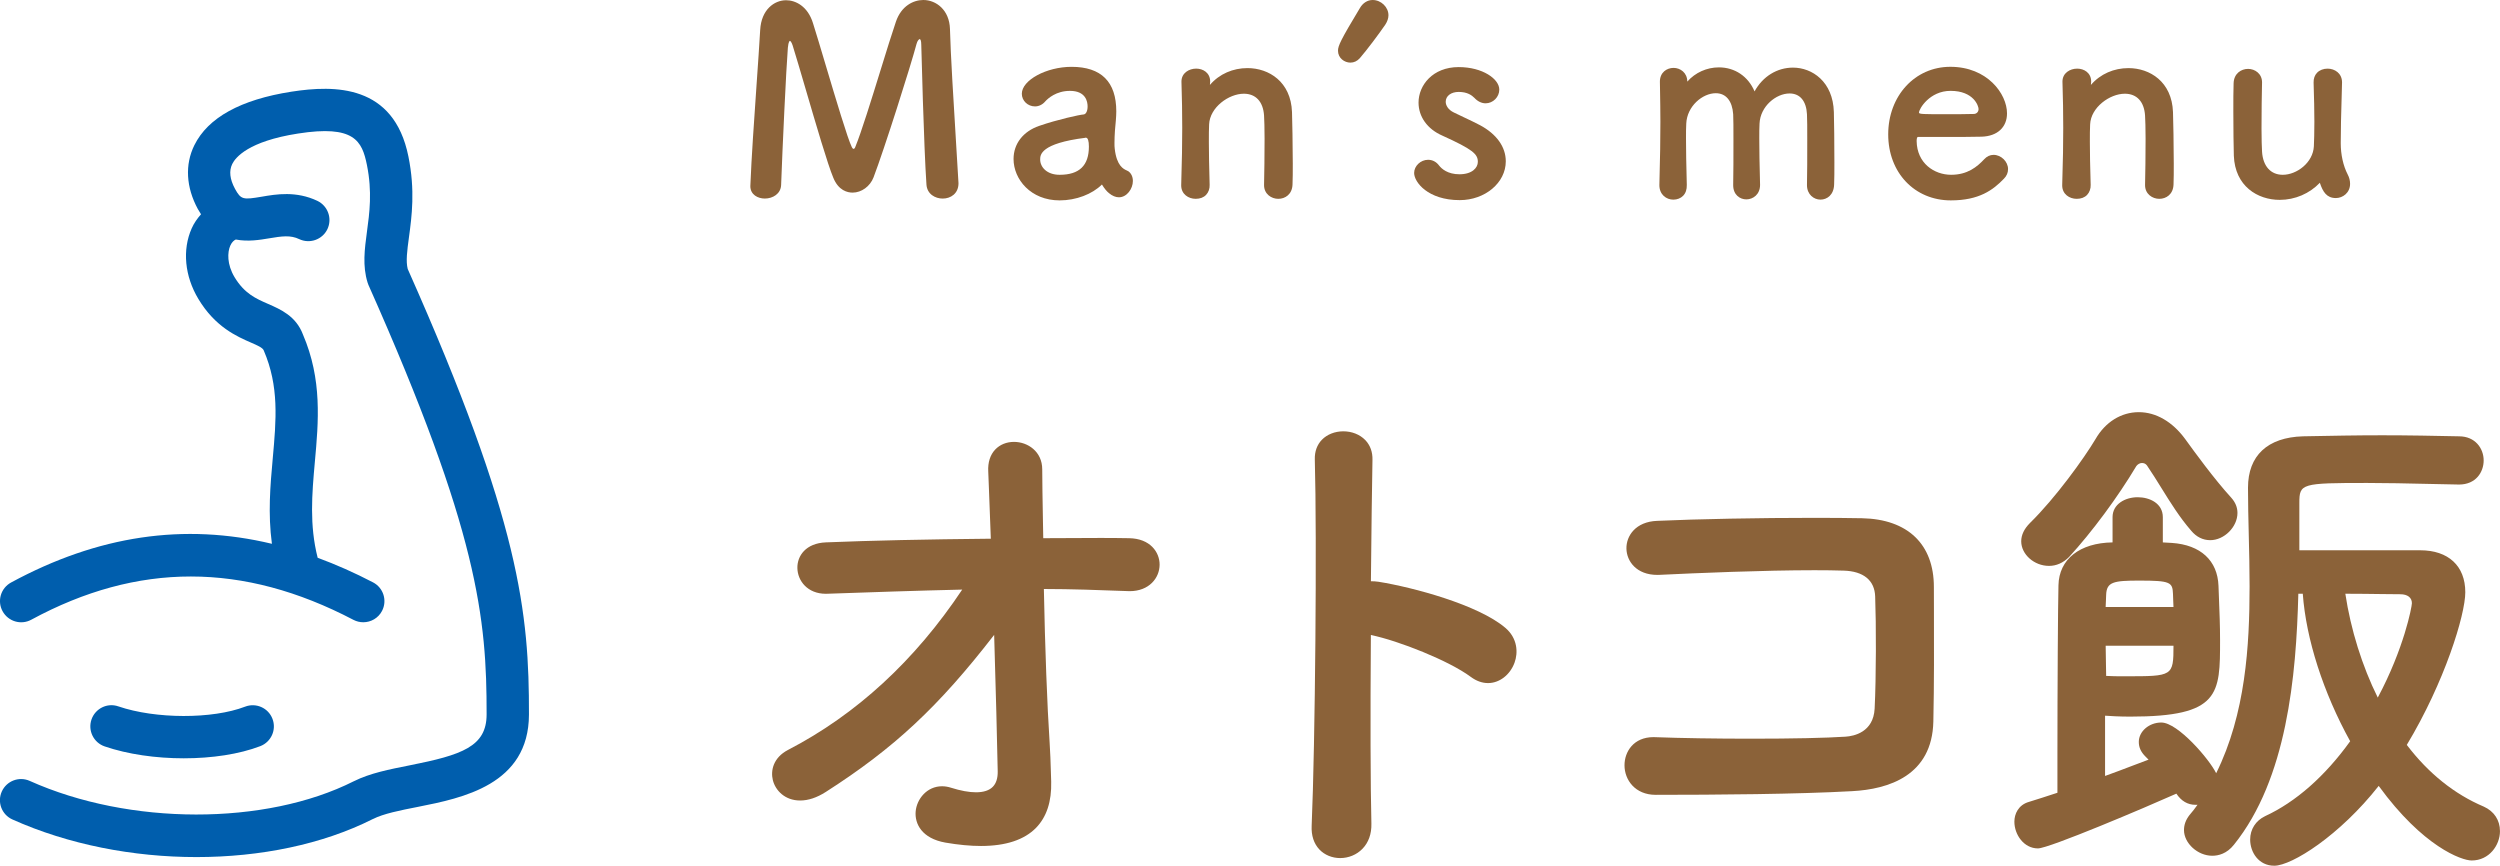
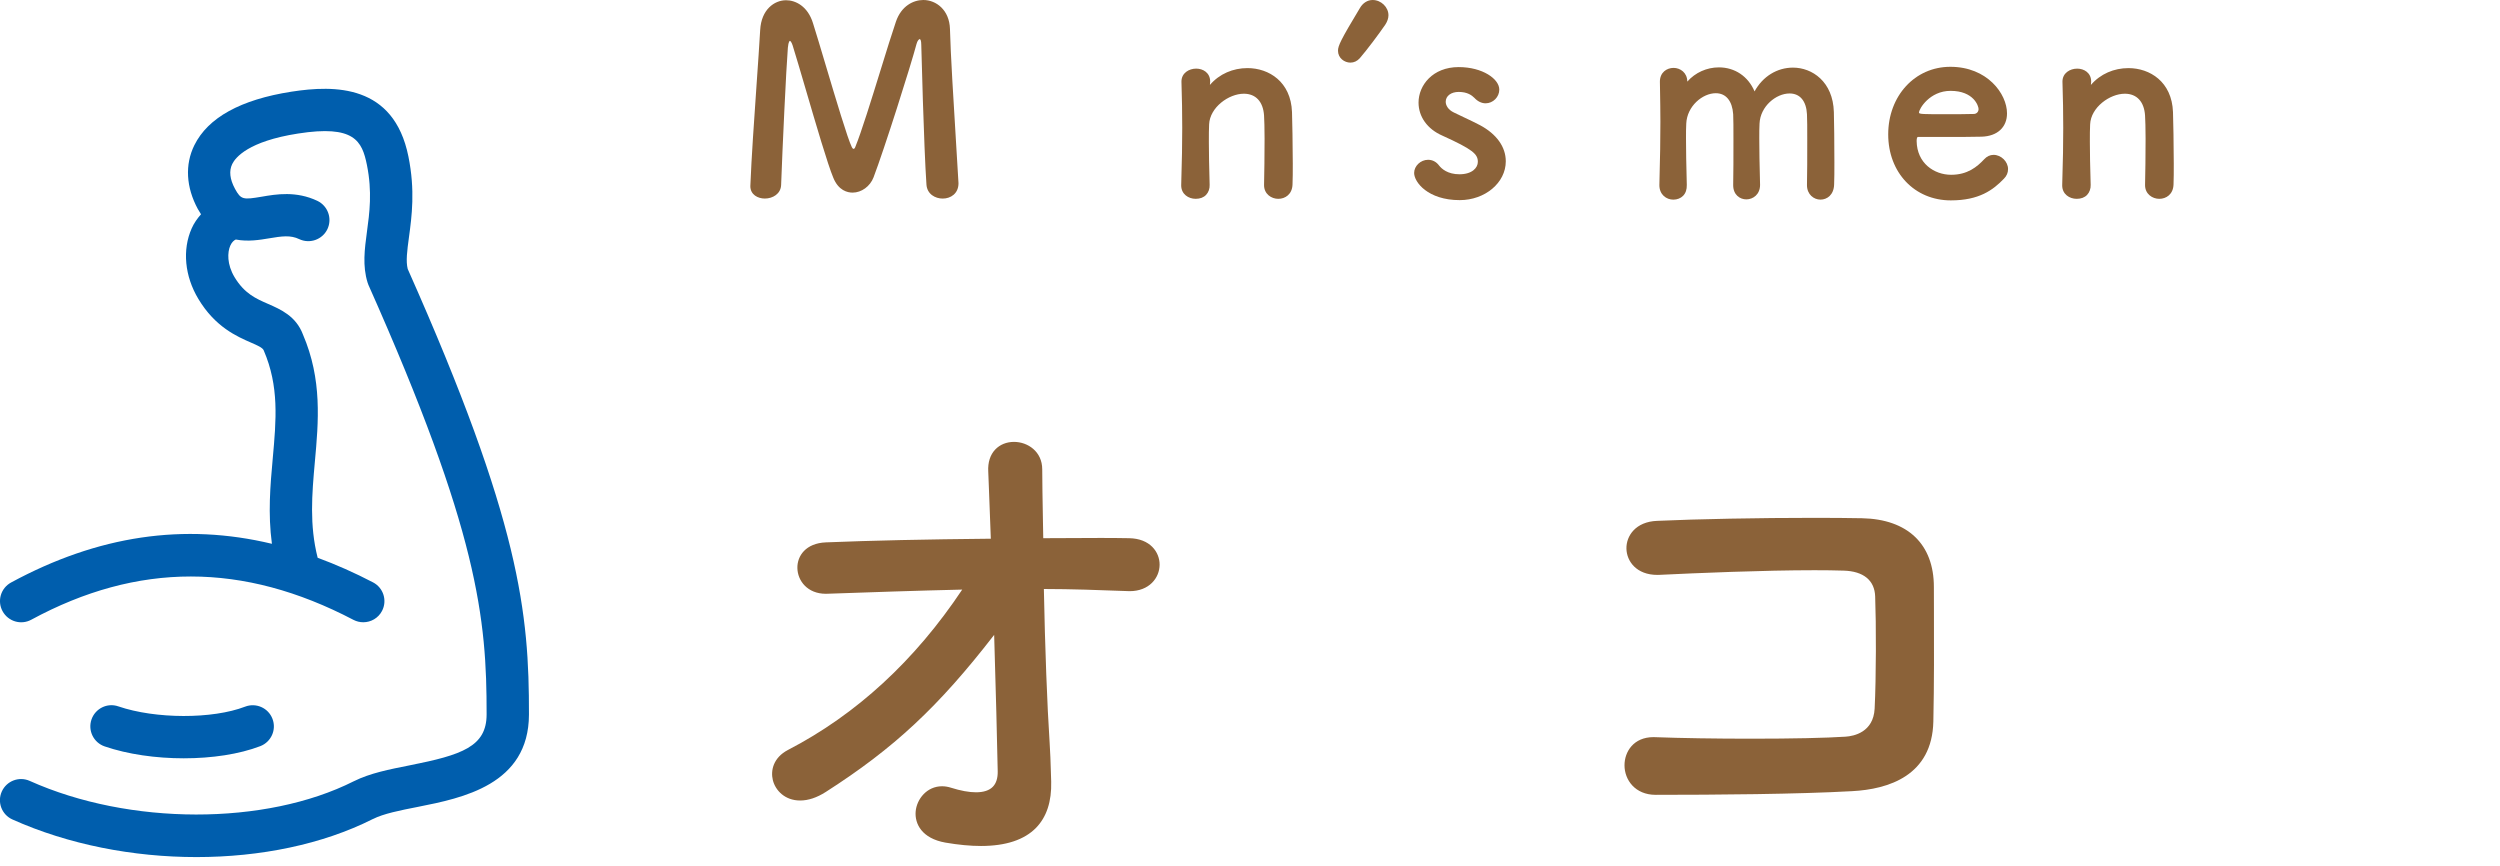
<svg xmlns="http://www.w3.org/2000/svg" version="1.1" id="レイヤー_1" x="0px" y="0px" width="164.109px" height="56.829px" viewBox="0 0 164.109 56.829" enable-background="new 0 0 164.109 56.829" xml:space="preserve">
  <g>
    <path fill="#005EAD" d="M12.064,49.778c1.835,0,3.638-0.266,5.024-0.799c0.715-0.277,1.074-1.08,0.797-1.795   c-0.273-0.715-1.078-1.072-1.795-0.797c-2.146,0.826-5.881,0.816-8.321-0.018c-0.727-0.254-1.517,0.139-1.765,0.865   c-0.246,0.725,0.14,1.512,0.865,1.762C8.394,49.518,10.246,49.778,12.064,49.778z M26.764,17.657c-0.13-0.509-0.038-1.2,0.08-2.073   c0.186-1.373,0.417-3.083-0.035-5.313c-0.956-4.738-4.839-4.694-7.678-4.253c-3.334,0.52-5.479,1.704-6.374,3.516   c-0.626,1.27-0.546,2.755,0.228,4.184c0.068,0.122,0.138,0.233,0.211,0.347c-0.241,0.274-0.459,0.575-0.614,0.929   c-0.624,1.407-0.459,3.138,0.441,4.632c1.105,1.842,2.532,2.463,3.475,2.873c0.366,0.159,0.747,0.324,0.812,0.498   c1.021,2.37,0.822,4.558,0.594,7.093c-0.163,1.789-0.321,3.625-0.055,5.607c-5.77-1.385-11.421-0.547-17.123,2.541   c-0.675,0.367-0.925,1.209-0.559,1.881c0.366,0.674,1.206,0.928,1.88,0.564c6.993-3.789,13.913-3.787,21.154,0.006   c0.206,0.107,0.427,0.158,0.645,0.158c0.499,0,0.983-0.268,1.231-0.744c0.356-0.68,0.092-1.518-0.587-1.873   c-1.221-0.637-2.432-1.17-3.638-1.617c-0.546-2.156-0.374-4.166-0.186-6.273c0.243-2.664,0.491-5.423-0.78-8.382   c-0.457-1.213-1.469-1.649-2.284-2.007c-0.797-0.346-1.552-0.676-2.204-1.754c-0.511-0.85-0.471-1.647-0.281-2.074   c0.108-0.241,0.246-0.349,0.361-0.401c0.797,0.155,1.575,0.025,2.164-0.074c0.87-0.147,1.429-0.226,2,0.049   c0.692,0.327,1.52,0.034,1.851-0.657c0.328-0.694,0.032-1.521-0.657-1.854c-1.394-0.661-2.703-0.439-3.658-0.274   c-1.216,0.204-1.359,0.203-1.753-0.518c-0.341-0.631-0.401-1.176-0.181-1.628c0.213-0.435,1.061-1.492,4.312-1.999   c3.701-0.581,4.21,0.484,4.528,2.055c0.359,1.771,0.17,3.167,0.002,4.396c-0.153,1.146-0.298,2.233,0.043,3.332   c0.015,0.052,0.035,0.103,0.055,0.152c7.216,16.201,7.768,21.908,7.758,28.199c-0.002,2.107-1.617,2.656-5.042,3.336   c-1.352,0.268-2.625,0.52-3.666,1.043c-0.005,0.002-0.01,0.006-0.015,0.006c-5.79,2.918-14.73,2.908-21.268-0.025   c-0.699-0.314-1.519-0.002-1.835,0.699c-0.313,0.699,0,1.52,0.699,1.832c3.666,1.646,7.918,2.469,12.081,2.469   c4.185,0,8.274-0.83,11.571-2.494c0,0,0.002,0,0.005,0c0.699-0.357,1.8-0.574,2.966-0.803c2.896-0.576,7.274-1.441,7.284-6.057   C34.733,40.274,34.168,34.293,26.764,17.657z" />
  </g>
  <g>
    <g>
      <g>
        <g>
          <path fill="#8B6239" d="M64.396,55.533c-0.698,0-1.483-0.074-2.334-0.221c-1.549-0.273-2.025-1.236-1.955-2.046      c0.071-0.812,0.738-1.653,1.732-1.653c0.19,0,0.385,0.031,0.58,0.093c0.635,0.201,1.189,0.303,1.648,0.303      c0.497,0,0.869-0.121,1.104-0.361c0.222-0.227,0.331-0.568,0.322-1.016c-0.033-1.956-0.129-5.342-0.229-8.814l-0.004-0.143      c-3.659,4.73-6.577,7.447-11.057,10.314c-0.58,0.371-1.145,0.559-1.679,0.559c-1.01,0-1.628-0.672-1.792-1.339      c-0.154-0.625,0.026-1.473,0.992-1.979c4.486-2.324,8.334-5.865,11.439-10.527c-3.004,0.07-6.004,0.172-8.839,0.272      l-0.111,0.003c-1.205,0-1.853-0.849-1.87-1.688c-0.017-0.801,0.556-1.634,1.87-1.687c3.015-0.122,6.558-0.2,10.828-0.241      c-0.048-1.37-0.097-2.583-0.132-3.485l-0.037-0.927c-0.032-0.592,0.126-1.091,0.457-1.44c0.308-0.325,0.746-0.503,1.235-0.503      c0.897,0,1.852,0.631,1.852,1.802c0,0.771,0.022,2.005,0.048,3.474l0.019,1.046c0.628-0.001,3.142-0.016,3.765-0.016      c0.63,0,1.251,0.004,1.861,0.016c1.39,0.017,2.018,0.917,2.012,1.745c-0.005,0.86-0.682,1.732-1.965,1.732L74,38.801      c-1.852-0.07-3.666-0.134-5.477-0.137c0.074,3.829,0.218,7.676,0.377,10.062c0.048,0.743,0.062,1.253,0.079,1.808l0.025,0.781      c0.034,1.297-0.3,2.313-0.991,3.023C67.24,55.13,66.023,55.533,64.396,55.533z" />
        </g>
        <g>
-           <path fill="#8B6239" d="M87.975,56.327c-0.527,0-1.024-0.204-1.363-0.561c-0.365-0.384-0.541-0.923-0.51-1.558      c0.234-5.412,0.35-18.9,0.207-24.052c-0.015-0.514,0.146-0.959,0.465-1.288c0.342-0.353,0.855-0.555,1.406-0.555      c0.562,0,1.085,0.208,1.438,0.571c0.327,0.336,0.491,0.788,0.476,1.308c-0.034,1.671-0.068,4.625-0.102,7.963      c0.154,0.001,0.328,0.006,0.5,0.034c2.275,0.366,6.547,1.511,8.321,3.022c0.813,0.688,0.847,1.636,0.606,2.293      c-0.293,0.799-0.991,1.336-1.738,1.336c-0.386,0-0.766-0.136-1.13-0.404c-1.433-1.067-4.749-2.379-6.562-2.752      c-0.039,5.404-0.026,9.915,0.035,12.388c0.016,0.667-0.188,1.237-0.59,1.649C89.06,56.106,88.528,56.327,87.975,56.327z" />
-         </g>
+           </g>
        <g>
          <path fill="#8B6239" d="M108.682,52.176c-1.342,0-2.044-0.977-2.044-1.94c0-0.89,0.596-1.848,1.904-1.848l0.108,0.003      c1.692,0.063,3.989,0.1,6.301,0.1c2.686,0,4.946-0.049,6.202-0.133c0.545-0.037,1.822-0.291,1.905-1.837      c0.103-2.051,0.103-5.58,0.035-7.366c-0.033-1.06-0.77-1.662-2.075-1.697c-0.563-0.019-1.21-0.027-1.911-0.027      c-3.328,0-7.785,0.189-10.146,0.303l-0.164,0.005c-1.373,0-2.016-0.895-2.032-1.726c-0.016-0.839,0.607-1.768,2.016-1.822      c2.654-0.121,6.704-0.198,10.316-0.198c1.169,0,2.242,0.009,3.133,0.026c2.998,0.06,4.717,1.704,4.717,4.512l0.004,1.608      c0.006,2.039,0.015,4.831-0.039,7.218c-0.073,3.558-2.941,4.453-5.335,4.578C118.044,52.134,112.614,52.176,108.682,52.176z" />
        </g>
        <g>
-           <path fill="#8B6239" d="M149.291,56.829c-1.027,0-1.582-0.886-1.582-1.719c0-0.67,0.368-1.244,0.986-1.538      c2.003-0.922,3.931-2.62,5.579-4.914c-1.765-3.192-2.896-6.711-3.111-9.683h-0.292c-0.137,5.417-0.75,12.154-4.225,16.473      c-0.472,0.601-1.035,0.727-1.424,0.727c-0.955,0-1.857-0.819-1.857-1.686c0-0.351,0.119-0.675,0.366-0.991      c0.182-0.208,0.35-0.424,0.522-0.669c-0.048,0.002-0.093,0.002-0.133,0.002c-0.51,0-0.932-0.247-1.255-0.733      c-2.011,0.899-8.361,3.595-9.087,3.595c-0.926,0-1.547-0.906-1.547-1.754c0-0.5,0.254-1.105,0.97-1.304      c0.529-0.165,1.159-0.364,1.856-0.595v-2.617c0-4.137,0.035-9.79,0.068-10.999c0.033-1.713,1.391-2.787,3.551-2.819v-1.658      c0-0.858,0.83-1.307,1.65-1.307c0.795,0,1.65,0.408,1.65,1.307v1.659c0.12,0.003,0.231,0.011,0.333,0.019      c0.097,0.007,0.184,0.014,0.257,0.014c1.889,0.128,3.004,1.156,3.064,2.82l0.032,0.85c0.034,0.845,0.071,1.784,0.071,2.705      c0,3.556,0,5.027-5.891,5.027c-0.709,0-1.34-0.037-1.658-0.061v3.956c0.624-0.223,1.227-0.453,1.781-0.665      c0.384-0.146,0.745-0.285,1.074-0.405l-0.199-0.2c-0.306-0.305-0.441-0.604-0.441-0.967c0-0.689,0.676-1.271,1.477-1.271      c1.084,0,3.155,2.406,3.602,3.33c1.93-3.896,2.193-8.378,2.193-12.262c0-1.146-0.027-2.283-0.054-3.393      c-0.025-1.06-0.05-2.094-0.05-3.088c0-2.108,1.283-3.306,3.614-3.374l0.104-0.002c1.723-0.034,3.412-0.066,5.102-0.066      c1.726,0,3.415,0.034,5.035,0.068c1.06,0,1.615,0.796,1.615,1.583c0,0.762-0.506,1.583-1.617,1.583      c-0.718-0.012-1.398-0.027-2.075-0.043c-1.344-0.03-2.673-0.061-3.956-0.061c-4.326,0-4.451,0.037-4.451,1.312v3.107h7.932      c1.854,0,2.961,1.029,2.961,2.754c0,1.496-1.367,5.916-3.84,10.022c1.423,1.87,3.123,3.233,5.055,4.052      c0.675,0.304,1.061,0.89,1.061,1.609c0,0.927-0.71,1.926-1.857,1.926c-0.664,0-3.198-0.902-6.104-4.896      C153.593,54.838,150.444,56.829,149.291,56.829z M153.956,38.975c0.354,2.349,1.106,4.758,2.129,6.818      c1.726-3.231,2.234-5.942,2.241-6.195c0-0.369-0.286-0.59-0.764-0.59c-0.314,0-0.746-0.005-1.253-0.012      C155.624,38.987,154.804,38.976,153.956,38.975z M138.256,44.369c0.312,0.024,0.782,0.024,1.279,0.024      c3.09,0,3.14-0.001,3.141-2.006h-4.452c0.001,0.457,0.011,0.899,0.02,1.283C138.249,43.937,138.255,44.174,138.256,44.369z       M142.675,39.844c-0.003-0.14-0.01-0.273-0.017-0.404c-0.008-0.157-0.016-0.311-0.016-0.463      c-0.031-0.756-0.17-0.865-2.211-0.865c-1.708,0-2.145,0.093-2.176,0.939c0,0.107-0.007,0.232-0.014,0.369      c-0.008,0.132-0.016,0.273-0.019,0.424H142.675z M134.504,37.147c-0.972,0-1.824-0.755-1.824-1.615      c0-0.416,0.195-0.823,0.582-1.209c1.668-1.634,3.548-4.245,4.293-5.496c0.647-1.125,1.685-1.771,2.844-1.771      c1.127,0,2.208,0.626,3.044,1.764c0.612,0.846,1.888,2.606,3.026,3.853c0.273,0.307,0.406,0.634,0.406,0.999      c0,0.919-0.869,1.787-1.789,1.787c-0.479,0-0.911-0.215-1.249-0.622c-0.754-0.866-1.366-1.853-1.957-2.806      c-0.309-0.498-0.617-0.995-0.945-1.476c-0.082-0.109-0.188-0.162-0.331-0.162c-0.132,0-0.276,0.079-0.367,0.201      c-1.212,2.033-2.907,4.324-4.419,5.971C135.43,36.953,134.989,37.147,134.504,37.147z" />
-         </g>
+           </g>
      </g>
    </g>
  </g>
  <g>
    <g>
      <g>
        <path fill="#8B6239" d="M61.884,13.035c-0.49,0-1.033-0.291-1.069-0.931c-0.168-2.403-0.339-9.113-0.34-9.18     c0-0.248-0.054-0.36-0.103-0.36c-0.043,0-0.155,0.113-0.207,0.319c-0.375,1.415-2.124,6.934-2.823,8.761     c-0.226,0.589-0.791,1-1.373,1c-0.328,0-0.928-0.127-1.271-0.983c-0.363-0.862-1.135-3.498-1.816-5.824     c-0.336-1.147-0.644-2.196-0.854-2.866c-0.072-0.217-0.148-0.288-0.173-0.288c-0.01,0-0.096,0.013-0.137,0.447     c-0.115,1.442-0.353,6.558-0.442,9.007c-0.018,0.589-0.552,0.897-1.07,0.897c-0.458,0-0.951-0.255-0.951-0.814     c0.073-1.854,0.248-4.357,0.402-6.566c0.099-1.417,0.19-2.728,0.244-3.687c0.072-1.341,0.931-1.951,1.699-1.951     c0.628,0,1.421,0.393,1.765,1.497c0.21,0.664,0.511,1.67,0.834,2.755c0.675,2.26,1.439,4.822,1.713,5.38     c0.055,0.11,0.096,0.125,0.125,0.125c0.027,0,0.078-0.037,0.105-0.118c0.397-0.963,1.075-3.155,1.673-5.088     c0.381-1.233,0.74-2.393,0.996-3.14C59.168,0.375,59.974,0,60.609,0c0.843,0,1.714,0.653,1.75,1.901     c0.037,1.573,0.239,4.851,0.401,7.485c0.063,1.033,0.121,1.962,0.159,2.644C62.919,12.714,62.398,13.035,61.884,13.035z" />
      </g>
      <g>
-         <path fill="#8B6239" d="M69.557,13.154c-1.893,0-3.024-1.382-3.024-2.719c0-0.998,0.629-1.81,1.683-2.172     c1.196-0.415,2.651-0.733,2.919-0.75c0.154-0.015,0.259-0.227,0.259-0.527c0-0.307-0.113-1.021-1.157-1.021     c-0.9,0-1.439,0.488-1.629,0.698c-0.173,0.204-0.416,0.322-0.666,0.322c-0.478,0-0.866-0.373-0.866-0.831     c0-0.892,1.616-1.767,3.262-1.767c1.951,0,2.939,0.983,2.939,2.922c0,0.201-0.013,0.388-0.029,0.598     c-0.04,0.329-0.09,0.978-0.09,1.476c0,0.15,0,0.283,0.017,0.382c0.127,1.129,0.58,1.331,0.797,1.428     c0.043,0.019,0.077,0.034,0.102,0.053c0.188,0.138,0.292,0.364,0.292,0.636c0,0.505-0.392,1.069-0.917,1.069     c-0.209,0-0.438-0.094-0.644-0.266c-0.156-0.122-0.314-0.315-0.47-0.573C71.696,12.748,70.641,13.154,69.557,13.154z      M71.28,9.041c-2.999,0.372-2.999,1.14-2.999,1.429c0,0.499,0.438,1.004,1.276,1.004c1.293,0,1.922-0.606,1.922-1.854     c0-0.368-0.069-0.579-0.188-0.579l-0.017-0.05L71.28,9.041z" />
-       </g>
+         </g>
      <g>
        <path fill="#8B6239" d="M83.911,13.052c-0.453,0-0.934-0.315-0.934-0.899c0.017-0.715,0.034-2.006,0.034-3.043     c0-0.678-0.017-1.255-0.034-1.526c-0.059-0.91-0.543-1.432-1.327-1.432c-0.992,0-2.229,0.896-2.279,2.009     c-0.017,0.305-0.017,0.695-0.017,1.17c0,0.696,0.017,1.597,0.051,2.803c0.012,0.246-0.075,0.492-0.233,0.658     c-0.164,0.172-0.394,0.259-0.683,0.259c-0.473,0-0.951-0.303-0.951-0.882c0.051-1.65,0.068-2.772,0.068-3.774     c0-1.019-0.017-1.902-0.051-3.041c0-0.565,0.499-0.85,0.968-0.85c0.442,0,0.917,0.266,0.917,0.849l-0.017,0.221     c0.625-0.726,1.518-1.104,2.466-1.104c1.403,0,2.852,0.893,2.923,2.887c0.017,0.612,0.051,2.125,0.051,3.384     c0,0.528,0,1.005-0.017,1.363C84.827,12.758,84.363,13.052,83.911,13.052z" />
      </g>
      <g>
        <path fill="#8B6239" d="M88.646,4.111c-0.392,0-0.815-0.298-0.815-0.781c0-0.324,0.178-0.708,1.435-2.796     C89.46,0.195,89.767,0,90.107,0c0.552,0,1.036,0.468,1.036,1.002c0,0.198-0.073,0.413-0.211,0.622     c-0.419,0.612-1.208,1.664-1.671,2.198C89.09,4.012,88.877,4.111,88.646,4.111z" />
      </g>
      <g>
        <path fill="#8B6239" d="M95.82,13.137c-2.088,0-2.991-1.181-2.991-1.783c0-0.461,0.429-0.865,0.917-0.865     c0.285,0,0.541,0.134,0.72,0.376c0.167,0.214,0.563,0.575,1.337,0.575c0.83,0,1.208-0.423,1.208-0.816     c0-0.507-0.322-0.812-2.334-1.723c-0.976-0.425-1.559-1.236-1.559-2.169c0-1.129,0.923-2.328,2.634-2.328     c1.572,0,2.667,0.779,2.667,1.478c0,0.488-0.412,0.9-0.899,0.9c-0.26,0-0.521-0.126-0.734-0.356     c-0.167-0.167-0.457-0.392-1.033-0.392c-0.501,0-0.851,0.266-0.851,0.646c0,0.217,0.14,0.516,0.532,0.703     c0.173,0.086,0.393,0.19,0.629,0.301c0.37,0.175,0.778,0.367,1.09,0.533c1.092,0.585,1.692,1.428,1.692,2.373     C98.845,11.994,97.488,13.137,95.82,13.137z" />
      </g>
      <g>
        <path fill="#8B6239" d="M119.5,13.104c-0.429,0-0.884-0.333-0.884-0.951c0.018-0.681,0.018-1.904,0.018-2.94     c0-0.763,0-1.425-0.018-1.714c-0.044-0.867-0.459-1.364-1.14-1.364c-0.89,0-1.923,0.845-1.974,1.975     c-0.017,0.272-0.017,0.594-0.017,0.984c0,0.73,0.017,1.716,0.052,3.042c0,0.631-0.464,0.952-0.9,0.952     c-0.417,0-0.865-0.292-0.865-0.934c0.017-0.681,0.017-1.904,0.017-2.94c0-0.763,0-1.425-0.017-1.714     c-0.059-0.877-0.475-1.381-1.141-1.381c-0.874,0-1.889,0.852-1.939,1.992c-0.017,0.272-0.017,0.594-0.017,0.984     c0,0.73,0.017,1.716,0.052,3.042c0.008,0.304-0.074,0.544-0.242,0.716c-0.156,0.161-0.391,0.253-0.642,0.253     c-0.455,0-0.916-0.327-0.916-0.951c0.051-1.854,0.067-3.043,0.067-4.147c0-0.726-0.013-1.428-0.026-2.232l-0.007-0.418     c0-0.604,0.452-0.901,0.899-0.901c0.437,0,0.899,0.315,0.899,0.9c0.525-0.593,1.282-0.934,2.075-0.934     c1.046,0,1.921,0.589,2.341,1.577c0.542-0.995,1.493-1.561,2.521-1.561c1.255,0,2.63,0.914,2.685,2.921     c0.018,0.595,0.034,2.058,0.034,3.298c0,0.562,0,1.073-0.017,1.448C120.381,12.794,119.935,13.104,119.5,13.104z" />
      </g>
      <g>
        <path fill="#8B6239" d="M128.061,13.154c-2.383,0-4.112-1.822-4.112-4.333c0-2.529,1.754-4.436,4.079-4.436     c2.427,0,3.72,1.776,3.72,3.059c0,0.911-0.637,1.496-1.661,1.528c-0.528,0.017-0.886,0.017-4.184,0.017     c-0.075,0-0.087,0.171-0.087,0.273c0.019,1.451,1.152,2.211,2.263,2.211c1.074,0,1.701-0.517,2.173-1.021     c0.171-0.188,0.384-0.287,0.614-0.287c0.497,0,0.95,0.445,0.95,0.934c0,0.239-0.09,0.451-0.269,0.63     C130.837,12.469,129.922,13.154,128.061,13.154z M128.043,5.964c-1.378,0-2.075,1.188-2.075,1.429     c0,0.104,0.327,0.104,1.702,0.104c0.002,0,0.003,0,0.005,0c0.695,0,1.456,0,1.913-0.017c0.174-0.015,0.292-0.146,0.292-0.324     C129.88,6.959,129.561,5.964,128.043,5.964z" />
      </g>
      <g>
        <path fill="#8B6239" d="M141.744,13.052c-0.453,0-0.935-0.315-0.935-0.899c0.018-0.715,0.035-2.006,0.035-3.043     c0-0.678-0.018-1.255-0.035-1.526c-0.058-0.91-0.541-1.432-1.327-1.432c-0.991,0-2.229,0.896-2.278,2.009     c-0.018,0.305-0.018,0.695-0.018,1.17c0,0.696,0.018,1.597,0.053,2.803c0.011,0.247-0.077,0.494-0.235,0.66     c-0.164,0.171-0.394,0.258-0.682,0.258c-0.474,0-0.952-0.303-0.952-0.882c0.053-1.65,0.068-2.772,0.068-3.774     c0-1.019-0.016-1.902-0.051-3.041c0-0.565,0.498-0.85,0.968-0.85c0.441,0,0.917,0.266,0.917,0.849l-0.018,0.221     c0.624-0.726,1.518-1.104,2.466-1.104c1.403,0,2.852,0.893,2.923,2.887c0.018,0.612,0.051,2.125,0.051,3.384     c0,0.528,0,1.004-0.016,1.362C142.66,12.758,142.196,13.052,141.744,13.052z" />
      </g>
      <g>
-         <path fill="#8B6239" d="M149.646,13.12c-1.446,0-2.937-0.897-3.009-2.903c-0.016-0.545-0.033-1.769-0.033-2.909     c0-0.697,0-1.378,0.018-1.838c0.017-0.651,0.504-0.948,0.95-0.948c0.444,0,0.917,0.309,0.917,0.883     c-0.018,0.715-0.035,1.989-0.035,3.043c0,0.661,0.018,1.238,0.035,1.509c0.059,0.95,0.567,1.517,1.36,1.517     c0.921,0,1.99-0.801,2.042-1.874c0.016-0.373,0.033-0.899,0.033-1.595c0-0.697-0.018-1.562-0.051-2.583     c-0.008-0.262,0.071-0.487,0.229-0.649c0.165-0.17,0.416-0.268,0.688-0.268c0.473,0,0.95,0.309,0.95,0.899l-0.021,0.811     c-0.039,1.358-0.064,2.247-0.064,3.183c0,0.752,0.161,1.48,0.454,2.051c0.105,0.196,0.159,0.404,0.159,0.618     c0,0.584-0.475,0.934-0.935,0.934c-0.596,0-0.851-0.401-1.05-1.003C151.607,12.705,150.659,13.12,149.646,13.12z" />
-       </g>
+         </g>
    </g>
  </g>
</svg>